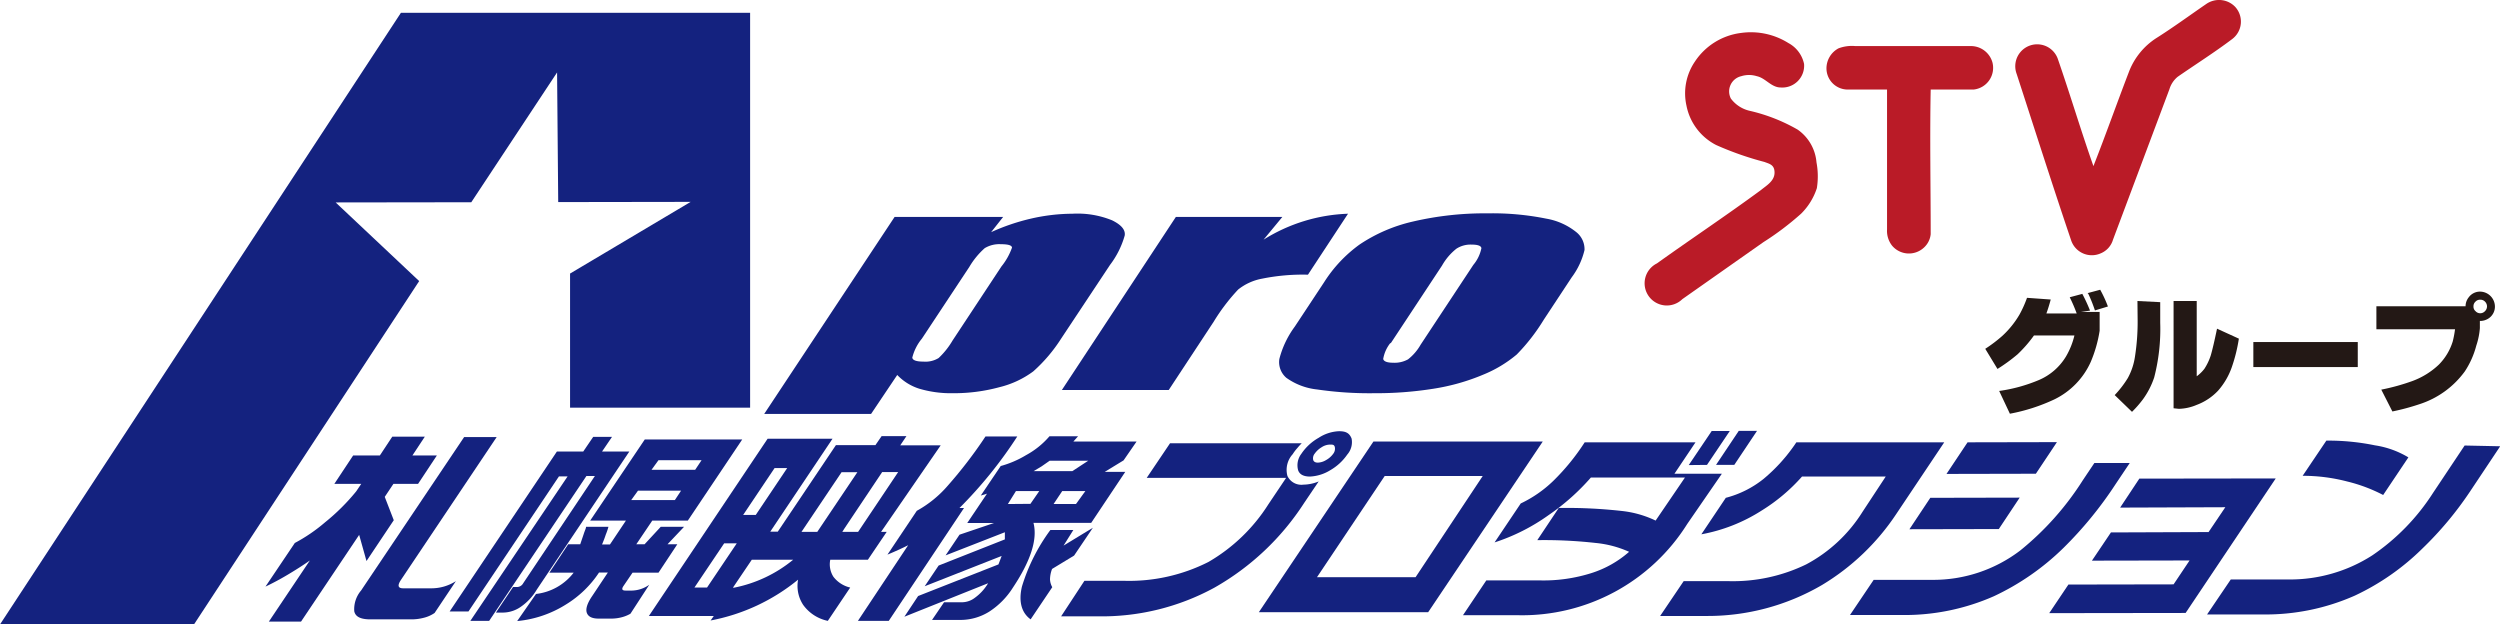
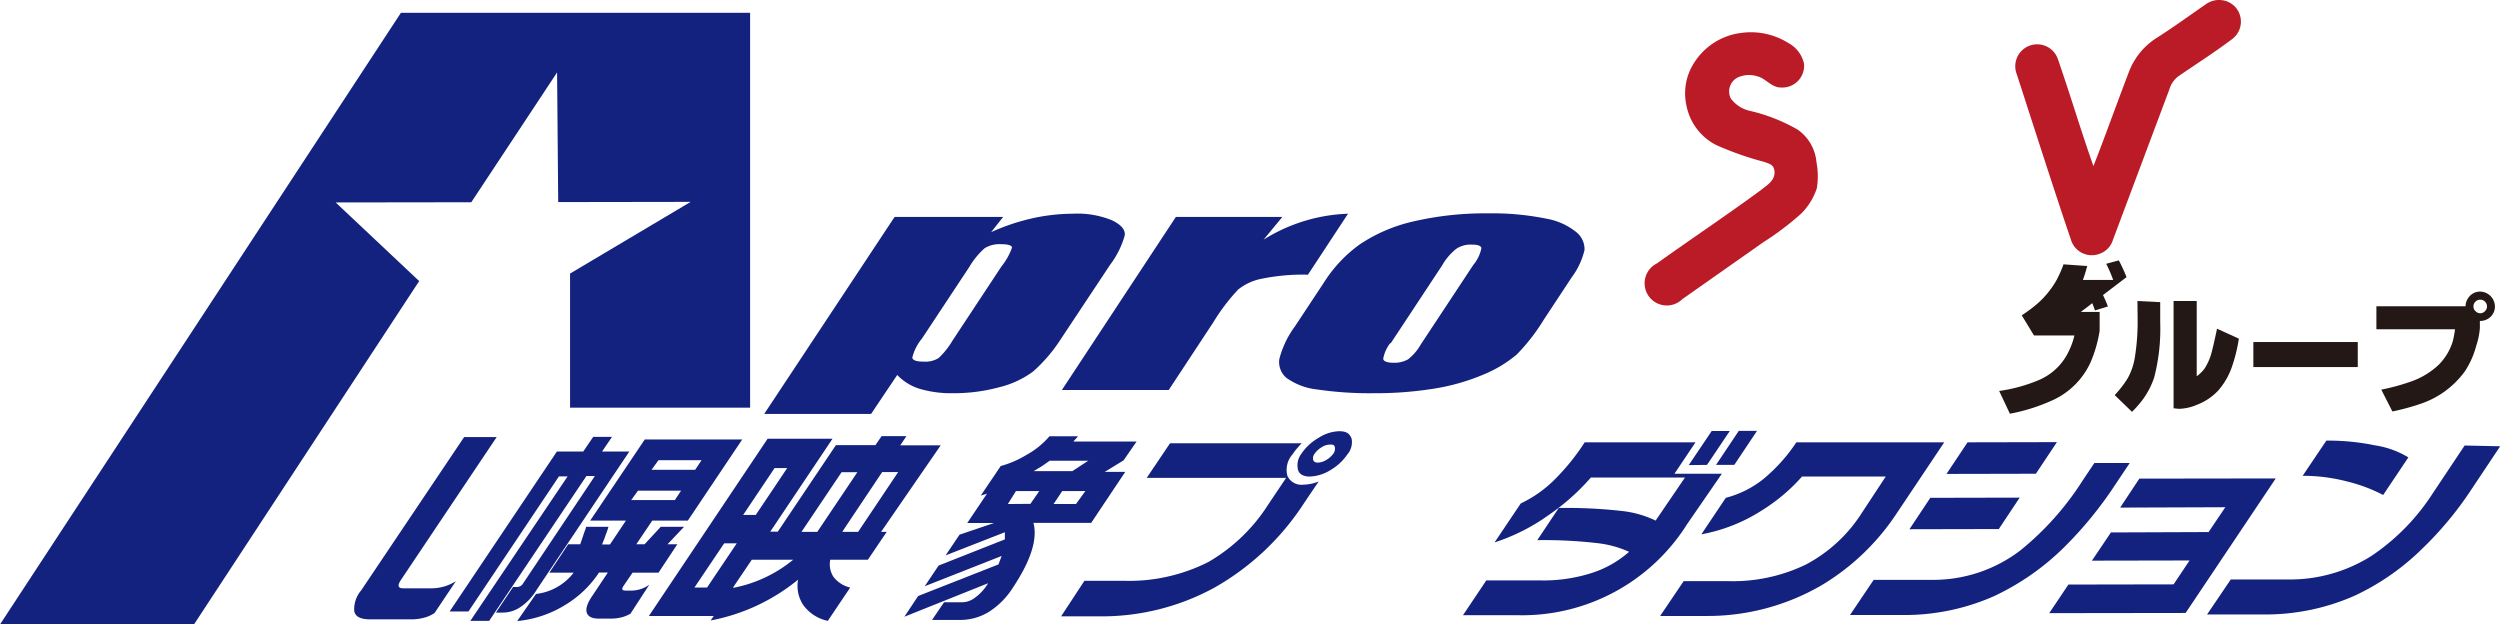
<svg xmlns="http://www.w3.org/2000/svg" viewBox="0 0 132.88 33.19">
  <g id="レイヤー_2" data-name="レイヤー 2">
    <g id="内容">
      <path d="M47.69,19.93a2.76,2.76,0,0,0,1.17.73,5.94,5.94,0,0,0,1.8.24,9.2,9.2,0,0,0,2.46-.32,5,5,0,0,0,1.8-.84A8.29,8.29,0,0,0,56.4,18L59,14.08a4.67,4.67,0,0,0,.78-1.56c.05-.3-.18-.57-.67-.81A4.88,4.88,0,0,0,57,11.36a10,10,0,0,0-2.16.25,11.23,11.23,0,0,0-2.16.73l.64-.81H47.55L40.62,22H46.3ZM49,18l2.52-3.81a4.16,4.16,0,0,1,.82-1,1.5,1.5,0,0,1,.86-.21c.39,0,.58.06.59.18a3.35,3.35,0,0,1-.56,1l-2.6,3.94a4.18,4.18,0,0,1-.74.93,1.34,1.34,0,0,1-.81.19c-.37,0-.57-.07-.59-.21A2.54,2.54,0,0,1,49,18Z" style="fill:#14227f" />
      <path d="M62.12,20.73l2.39-3.63a10.32,10.32,0,0,1,1.3-1.71,2.88,2.88,0,0,1,1.28-.58,10.9,10.9,0,0,1,2.43-.21l2.13-3.24a9,9,0,0,0-4.49,1.38l1-1.21H62.5l-6.06,9.2Z" style="fill:#14227f" />
      <path d="M70.38,15l-1.56,2.36A5,5,0,0,0,68,19.08a1.1,1.1,0,0,0,.37,1A3.42,3.42,0,0,0,70,20.7a19.24,19.24,0,0,0,3.06.2,19.35,19.35,0,0,0,3.14-.24,11.22,11.22,0,0,0,2.62-.74,6.66,6.66,0,0,0,1.8-1.08A10.22,10.22,0,0,0,82.05,17l1.49-2.26a3.94,3.94,0,0,0,.68-1.45,1.16,1.16,0,0,0-.41-.93,3.49,3.49,0,0,0-1.63-.74,14.38,14.38,0,0,0-3.1-.28,16.79,16.79,0,0,0-4,.44A8.46,8.46,0,0,0,72.26,13,7.26,7.26,0,0,0,70.38,15Zm3.53,3.26,2.74-4.15a3.06,3.06,0,0,1,.76-.89A1.38,1.38,0,0,1,78.2,13c.34,0,.52.06.54.19a2,2,0,0,1-.43.89l-2.8,4.24a2.65,2.65,0,0,1-.67.78,1.47,1.47,0,0,1-.79.18c-.32,0-.5-.07-.53-.2A1.85,1.85,0,0,1,73.91,18.22Z" style="fill:#14227f" />
      <polygon points="17.84 10.76 25.02 10.75 25.05 10.75 29.61 3.85 29.67 10.74 30.3 10.74 36.71 10.73 30.3 14.54 30.3 21.67 39.87 21.67 39.87 0.68 30.3 0.68 30.3 0.68 21.31 0.68 0 33.19 10.31 33.19 22.28 14.94 17.84 10.76" style="fill:#14227f" />
-       <path d="M19.48,29.82l1.45-2.17-.48-1.24.46-.69h1.31l1-1.51H21.92l.66-1H20.85l-.66,1H18.77l-1,1.51h1.43l-.27.4a11.12,11.12,0,0,1-1.65,1.64,8.74,8.74,0,0,1-1.61,1.1l-1.56,2.32c.4-.19.79-.4,1.16-.62s.82-.5,1.2-.77l-2.18,3.25H16l3.09-4.61Z" style="fill:#14227f" />
      <path d="M22.9,31.27H21.43c-.28,0-.32-.15-.11-.46l5.08-7.58H24.67l-5.48,8.16a1.53,1.53,0,0,0-.36,1.1c.06.29.34.43.85.43h2.15a2.58,2.58,0,0,0,.68-.08,1.76,1.76,0,0,0,.59-.26l1.13-1.69A2.41,2.41,0,0,1,22.9,31.27Z" style="fill:#14227f" />
      <path d="M28.53,31.34,33.45,24H32l.53-.78h-1L31,24H29.6l-5.7,8.5h1l4.81-7.18h.46L25,33h1l5.17-7.7h.45L27.81,31a.38.38,0,0,1-.3.2h-.24l-.91,1.36h.39a1.69,1.69,0,0,0,.95-.32A2.89,2.89,0,0,0,28.53,31.34Z" style="fill:#14227f" />
      <path d="M33.6,31.39h-.35c-.18,0-.22-.07-.12-.23l.49-.72H35l1-1.51h-.52l.88-.93H35.12l-.86.93h-.44l.85-1.26h1.89l2.89-4.31H34.27l-2.9,4.31h1.9l-.85,1.27H32c.07-.17.14-.34.2-.53a3.33,3.33,0,0,0,.14-.41H31.15c0,.08-.07.21-.13.4l-.18.53H30.2l-1,1.51h1.29a2.94,2.94,0,0,1-2,1.13l-1,1.44a5.88,5.88,0,0,0,2.59-.88,5.6,5.6,0,0,0,1.76-1.7h.47l-.84,1.26c-.26.38-.35.68-.28.88s.27.31.63.31h.68a2.2,2.2,0,0,0,.5-.06,1.87,1.87,0,0,0,.51-.2l1-1.54A1.65,1.65,0,0,1,33.6,31.39ZM35,24.46h2.29l-.34.51H34.63Zm-1.09,1.62h2.29l-.33.5H33.55Z" style="fill:#14227f" />
      <path d="M44.3,30.66a1.23,1.23,0,0,1-.17-.91h2l1-1.48h-.3L50,23.67H47.85l.33-.49H46.86l-.33.48h-2.1l-3.09,4.6h-.4l3.31-4.94H40.8l-6.31,9.42h3.45l-.17.24a10.38,10.38,0,0,0,4.65-2.17,1.83,1.83,0,0,0,.27,1.34A2.15,2.15,0,0,0,44,33l1.19-1.77A1.58,1.58,0,0,1,44.3,30.66Zm-3.13-5.78h.67l-1.67,2.49H39.5Zm-3.59,6.35h-.67l1.58-2.35h.67Zm1.38,0,1-1.48h2.2A7.11,7.11,0,0,1,39,31.24Zm7.93-6.14h.85l-2.13,3.18h-.84l.1-.16Zm-3.45,3.18H42.6l2.13-3.17h.84Z" style="fill:#14227f" />
      <path d="M54.93,27.79H58l1.81-2.71H58.72l1-.61.69-1H57.05l.25-.28H55.78a4.39,4.39,0,0,1-1.24,1,5.31,5.31,0,0,1-1.35.58l-1.06,1.57.33-.1L51.41,27.8h1.42L51,28.42l-.74,1.1,3.15-1.23v.38l-3.52,1.39-.74,1.1,4.09-1.61-.17.45L48.8,31.68l-.73,1.1L52.52,31l-.05.08a2.55,2.55,0,0,1-.65.69,1.14,1.14,0,0,1-.64.24h-1l-.64.94H51a2.89,2.89,0,0,0,1.58-.44,4.16,4.16,0,0,0,1.26-1.28C54.78,29.82,55.16,28.66,54.93,27.79Zm2.26-1H56l.46-.69h1.23Zm-1.83-2,.43-.3h2.05l-.84.55H54.94Zm-1.79,2L54,26.1h1.24l-.47.68Z" style="fill:#14227f" />
-       <path d="M55.92,30.24l1.17-.71,1-1.48L56.53,29l.52-.83H55.83a9.88,9.88,0,0,0-1.51,3c-.2.84,0,1.42.46,1.75l1.15-1.71a.94.94,0,0,1-.12-.42A1.63,1.63,0,0,1,55.92,30.24Z" style="fill:#14227f" />
-       <path d="M51,27a23.11,23.11,0,0,0,3.07-3.8H52.38a23.64,23.64,0,0,1-2,2.61,6,6,0,0,1-1.65,1.34l-1.56,2.33c.41-.17.78-.34,1.1-.5L45.6,33h1.64l4-6Z" style="fill:#14227f" />
      <path d="M69.32,26.73l.77-1.14a2.22,2.22,0,0,1-.81.17.82.82,0,0,1-.85-.46,1.24,1.24,0,0,1,.28-1.16,2.39,2.39,0,0,1,.25-.33,3.22,3.22,0,0,1,.23-.25l-7,0-1.24,1.84,7.41,0-.94,1.4a9.27,9.27,0,0,1-3.19,3.07,9.33,9.33,0,0,1-4.51,1H57.64L56.4,32.76h2a12.5,12.5,0,0,0,6.14-1.52A13.73,13.73,0,0,0,69.32,26.73Z" style="fill:#14227f" />
      <path d="M71.17,22.92a2.13,2.13,0,0,0-1.08.35,2.7,2.7,0,0,0-.92.85A1,1,0,0,0,69,25q.12.33.63.33a2.25,2.25,0,0,0,1.08-.34,2.78,2.78,0,0,0,.9-.83,1,1,0,0,0,.23-.85C71.72,23,71.51,22.92,71.17,22.92Zm-.3,1.19a1.16,1.16,0,0,1-.38.34.93.93,0,0,1-.44.14c-.14,0-.22-.05-.25-.14a.39.39,0,0,1,.08-.34,1.22,1.22,0,0,1,.37-.34.84.84,0,0,1,.45-.14c.13,0,.22,0,.25.14A.43.43,0,0,1,70.87,24.11Z" style="fill:#14227f" />
-       <path d="M73,23.47l-6.09,9.07,9,0,6.09-9.07Zm2.24,7.21H70l3.6-5.38h5.21Z" style="fill:#14227f" />
      <polygon points="90.73 24.71 91.94 22.91 90.98 22.91 89.76 24.72 90.73 24.71" style="fill:#14227f" />
      <polygon points="92.18 24.71 93.39 22.9 92.42 22.9 91.21 24.71 92.18 24.71" style="fill:#14227f" />
      <path d="M91.52,25.18H89l1.12-1.67H84.23a11.78,11.78,0,0,1-1.68,2.06,6.49,6.49,0,0,1-1.72,1.19l-1.39,2.07a10.48,10.48,0,0,0,2.87-1.45,11.9,11.9,0,0,0,2.25-2h5L88,27.67a5.51,5.51,0,0,0-1.79-.51A26.41,26.41,0,0,0,82.85,27l-1.14,1.71a24.6,24.6,0,0,1,3.11.15,5.64,5.64,0,0,1,1.77.47,5.58,5.58,0,0,1-2,1.13,8.45,8.45,0,0,1-2.74.39H79l-1.24,1.85h2.92a10.36,10.36,0,0,0,9-4.85Z" style="fill:#14227f" />
      <path d="M100.79,27.32l2.55-3.81-7.86,0a9,9,0,0,1-1.75,1.95,5.35,5.35,0,0,1-2,1l-1.3,1.94a8.91,8.91,0,0,0,3.2-1.26,9.59,9.59,0,0,0,2.15-1.81h4.45L99,27.2A7.92,7.92,0,0,1,96,30a8.92,8.92,0,0,1-4.08.89H89.49l-1.25,1.85h2.43a12.05,12.05,0,0,0,6.18-1.65A12.39,12.39,0,0,0,100.79,27.32Z" style="fill:#14227f" />
      <polygon points="101.49 28.13 106.24 28.12 107.35 26.45 102.6 26.46 101.49 28.13" style="fill:#14227f" />
      <polygon points="109.33 23.5 104.58 23.51 103.46 25.19 108.21 25.18 109.33 23.5" style="fill:#14227f" />
      <path d="M112.45,25.73l.75-1.12h-1.88l-.61.91a15.37,15.37,0,0,1-3.33,3.74,7.62,7.62,0,0,1-4.68,1.56H99.59l-1.26,1.87h2.84a11.75,11.75,0,0,0,4.81-1,13.36,13.36,0,0,0,3.7-2.57A20.47,20.47,0,0,0,112.45,25.73Z" style="fill:#14227f" />
      <polygon points="113.71 25.44 112.69 26.98 118.28 26.96 117.39 28.28 112.2 28.3 111.19 29.8 116.38 29.79 115.53 31.06 109.94 31.07 108.92 32.59 116.17 32.58 120.96 25.43 113.71 25.44" style="fill:#14227f" />
      <path d="M126.67,26.31l1.34-2a4.85,4.85,0,0,0-1.78-.64,12.27,12.27,0,0,0-2.58-.25l-1.26,1.87a9.31,9.31,0,0,1,2.36.3A8.43,8.43,0,0,1,126.67,26.31Z" style="fill:#14227f" />
      <path d="M131,23.68l-1.68,2.52a11.53,11.53,0,0,1-3.23,3.32,8.09,8.09,0,0,1-4.45,1.28h-3.07l-1.26,1.86h3a11.7,11.7,0,0,0,4.85-1,12.88,12.88,0,0,0,3.6-2.51,18.29,18.29,0,0,0,2.51-3l1.62-2.43Z" style="fill:#14227f" />
-       <path d="M110.6,16.58h1v1a7,7,0,0,1-.47,1.65,4.06,4.06,0,0,1-1.94,2,9.77,9.77,0,0,1-2.36.76l-.57-1.21a8.38,8.38,0,0,0,2.11-.58,3.09,3.09,0,0,0,1.44-1.25,4.07,4.07,0,0,0,.45-1.12h-2.15a6.94,6.94,0,0,1-.87,1,9,9,0,0,1-1.07.78l-.65-1.07a7.48,7.48,0,0,0,.91-.69,4.86,4.86,0,0,0,.91-1.13,6,6,0,0,0,.4-.89l1.26.09c-.08.3-.16.55-.23.74h1.61a8,8,0,0,0-.37-.86l.67-.18a9.17,9.17,0,0,1,.41.89Zm.36-1,.67-.18a6.65,6.65,0,0,1,.41.89l-.69.21A8,8,0,0,0,111,15.62Z" style="fill:#231815" />
+       <path d="M110.6,16.58h1v1a7,7,0,0,1-.47,1.65,4.06,4.06,0,0,1-1.94,2,9.77,9.77,0,0,1-2.36.76l-.57-1.21a8.38,8.38,0,0,0,2.11-.58,3.09,3.09,0,0,0,1.44-1.25,4.07,4.07,0,0,0,.45-1.12h-2.15l-.65-1.07a7.48,7.48,0,0,0,.91-.69,4.86,4.86,0,0,0,.91-1.13,6,6,0,0,0,.4-.89l1.26.09c-.08.3-.16.55-.23.74h1.61a8,8,0,0,0-.37-.86l.67-.18a9.17,9.17,0,0,1,.41.89Zm.36-1,.67-.18a6.65,6.65,0,0,1,.41.89l-.69.21A8,8,0,0,0,111,15.62Z" style="fill:#231815" />
      <path d="M113.61,16l1.21.06v1.1a10.26,10.26,0,0,1-.32,2.9,4.27,4.27,0,0,1-.61,1.18,5.86,5.86,0,0,1-.57.65L112.4,21a5.44,5.44,0,0,0,.7-.91,3.38,3.38,0,0,0,.38-1.15,11.91,11.91,0,0,0,.14-1.88Zm1.92,5.7V16h1.23v4a2,2,0,0,0,.41-.4,3,3,0,0,0,.34-.72q.13-.45.33-1.41L119,18a8.53,8.53,0,0,1-.37,1.5,3.77,3.77,0,0,1-.73,1.26,3,3,0,0,1-1.14.76,2.56,2.56,0,0,1-.95.21Z" style="fill:#231815" />
      <path d="M119.77,18.18h5.55v1.33h-5.55Z" style="fill:#231815" />
      <path d="M131.05,16.28a.76.76,0,0,1,.17-.48.74.74,0,0,1,.61-.3.8.8,0,0,1,.78.78.75.75,0,0,1-.33.64.82.82,0,0,1-.47.14v.38a3.81,3.81,0,0,1-.19.93,4.57,4.57,0,0,1-.61,1.37,4.79,4.79,0,0,1-2.4,1.74,12,12,0,0,1-1.45.39l-.59-1.16a11.19,11.19,0,0,0,1.66-.46,4.09,4.09,0,0,0,1.4-.87,3,3,0,0,0,.74-1.24,5.35,5.35,0,0,0,.12-.64h-4.18V16.28Zm.78-.35a.32.32,0,0,0-.25.1.33.33,0,0,0-.11.26.31.31,0,0,0,.11.25.33.33,0,0,0,.25.11.34.34,0,0,0,.25-.11.36.36,0,0,0,.11-.26.36.36,0,0,0-.11-.25A.33.33,0,0,0,131.83,15.93Z" style="fill:#231815" />
      <path d="M117.27.21a1.19,1.19,0,0,1,1.53.15,1.16,1.16,0,0,1-.16,1.72c-.94.71-1.94,1.34-2.89,2a1.36,1.36,0,0,0-.44.66l-3,8a1.12,1.12,0,0,1-.64.72,1.16,1.16,0,0,1-1.59-.7c-1-2.95-1.93-5.88-2.89-8.83a1.16,1.16,0,0,1,2.18-.82c.66,1.9,1.23,3.82,1.9,5.72.66-1.68,1.26-3.38,1.91-5.07a3.71,3.71,0,0,1,1.41-1.72C115.51,1.46,116.38.82,117.27.21Z" style="fill:#ba1b27" />
      <path d="M92.55,1.75a3.75,3.75,0,0,1,2.51.54,1.64,1.64,0,0,1,.83,1.11,1.16,1.16,0,0,1-1.24,1.25c-.51,0-.8-.5-1.27-.6a1.39,1.39,0,0,0-.83,0A.83.83,0,0,0,92,5.24a1.73,1.73,0,0,0,1,.65,9.26,9.26,0,0,1,2.55,1,2.36,2.36,0,0,1,1,1.74A4,4,0,0,1,96.57,10a3.38,3.38,0,0,1-.84,1.36,15.13,15.13,0,0,1-2,1.51L89.42,15.9A1.18,1.18,0,1,1,88.07,14c1.83-1.31,3.71-2.56,5.53-3.9.29-.24.71-.47.72-.91s-.28-.48-.53-.58a16.65,16.65,0,0,1-2.57-.9,3,3,0,0,1-1.58-2.09,3,3,0,0,1,.45-2.35A3.45,3.45,0,0,1,92.55,1.75Z" style="fill:#ba1b27" />
-       <path d="M97.72,2.57a2,2,0,0,1,.9-.12h6.2a1.19,1.19,0,0,1,1.08.86,1.16,1.16,0,0,1-1,1.45c-.76,0-1.52,0-2.28,0-.05,2.57,0,5.13,0,7.69a1.12,1.12,0,0,1-.37.72,1.17,1.17,0,0,1-1.68-.11,1.27,1.27,0,0,1-.27-.86c0-2.48,0-5,0-7.44h-2.1a1.13,1.13,0,0,1-1.12-1.13A1.21,1.21,0,0,1,97.72,2.57Z" style="fill:#ba1b27" />
    </g>
  </g>
</svg>